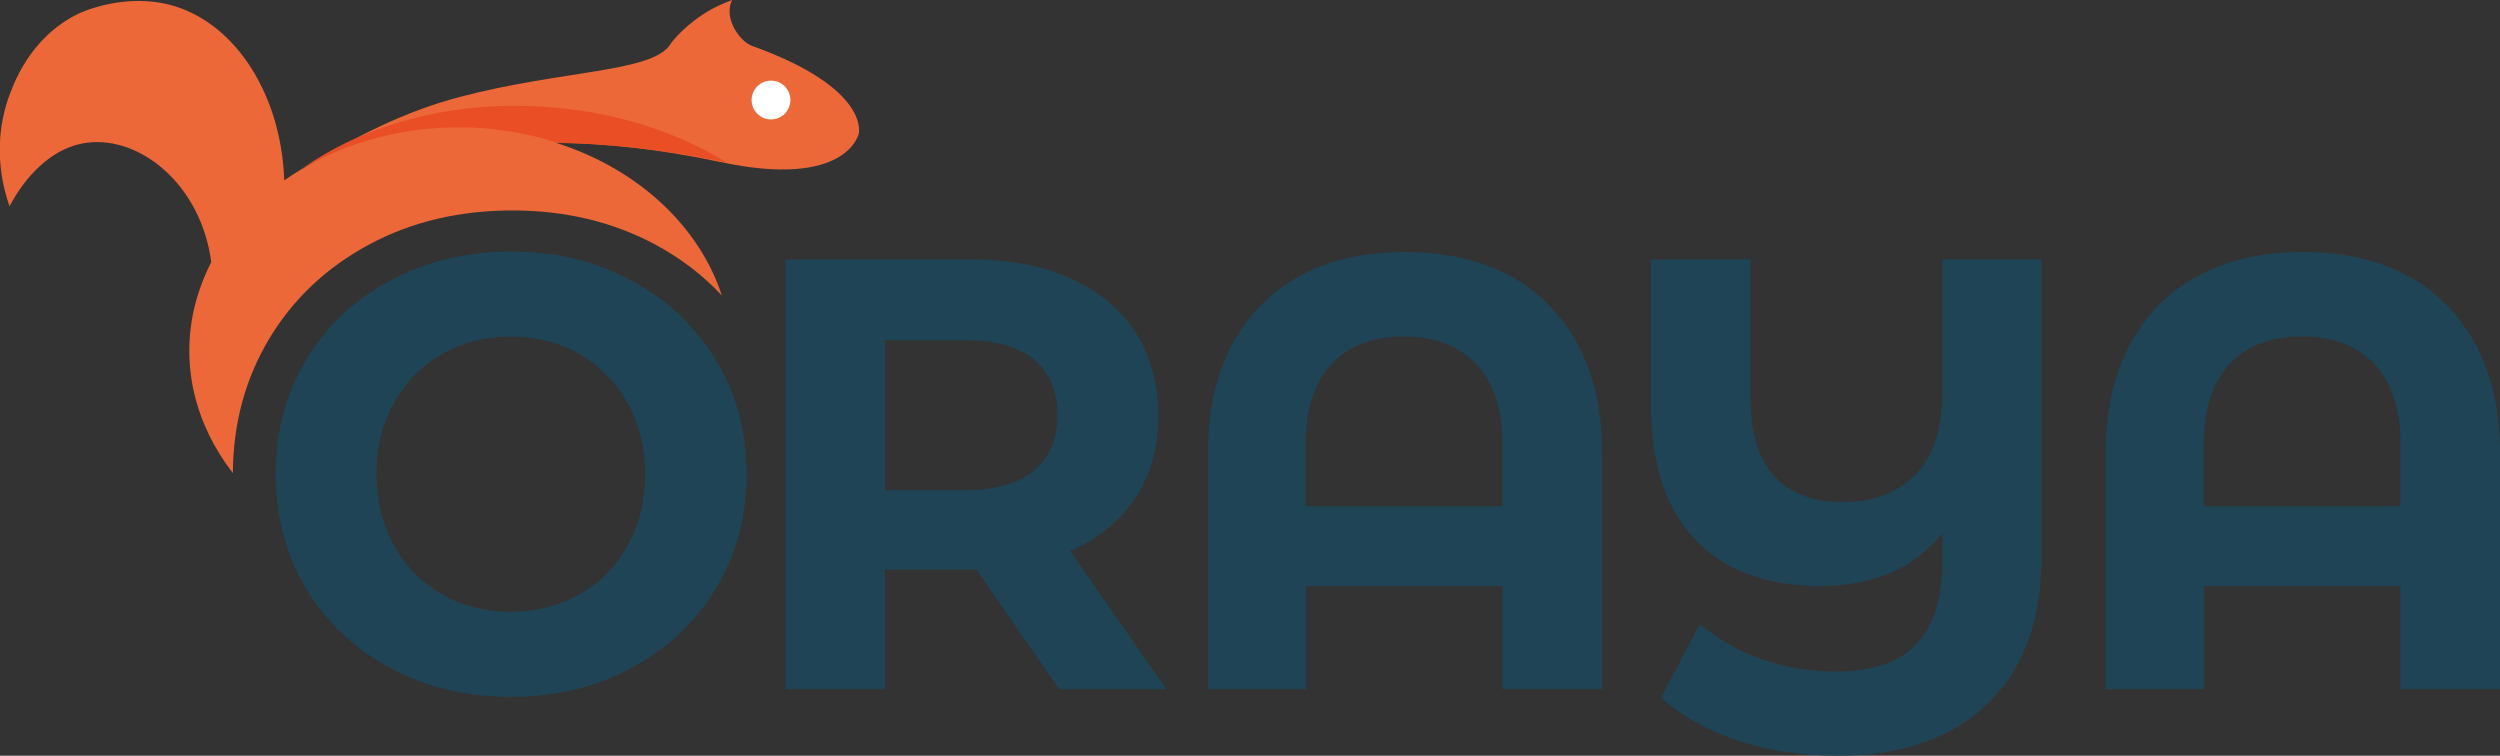
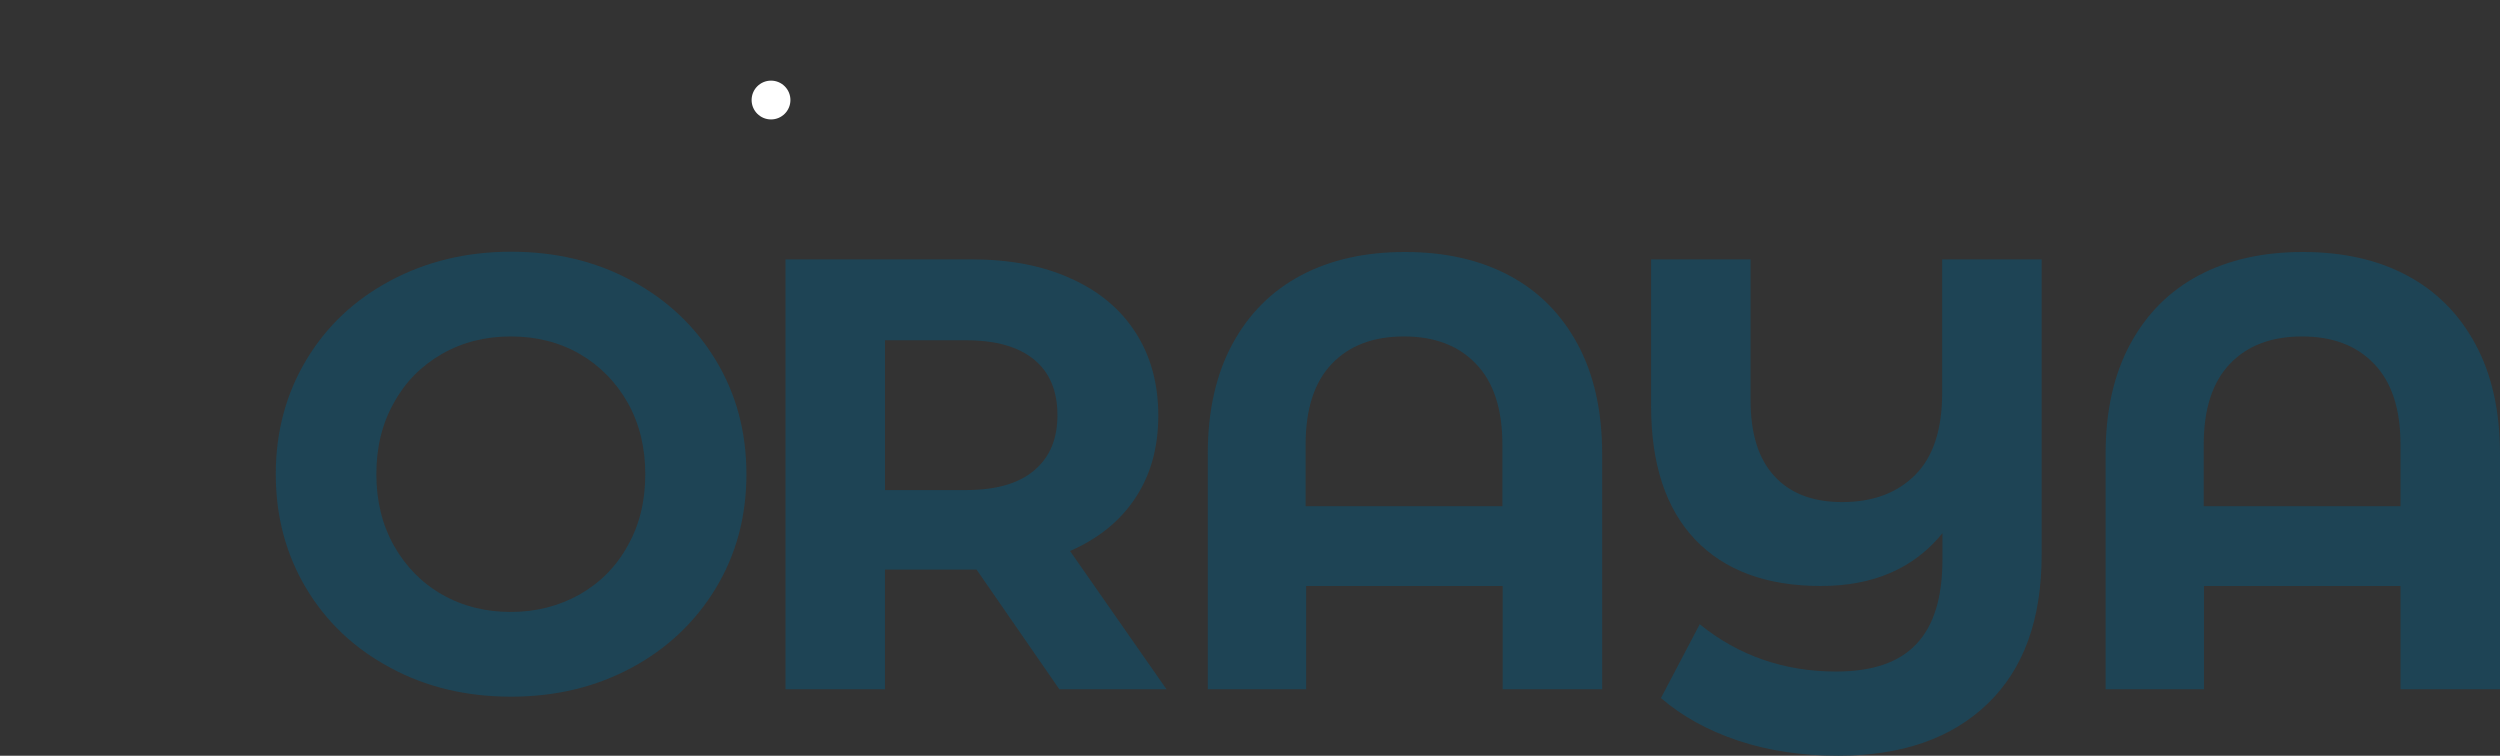
<svg xmlns="http://www.w3.org/2000/svg" version="1.1" id="Ebene_1" x="0px" y="0px" viewBox="0 0 914.7 276.5" style="enable-background:new 0 0 914.7 276.5;" xml:space="preserve">
  <rect x="0" y="0" width="914.7" height="276.5" fill="#333333" stroke="none" />
  <style type="text/css">
	.st0{fill:#EC6839;}
	.st1{fill:#FFFFFF;}
	.st2{fill:#E94E24;}
	.st3{fill:#1E4455;}
</style>
  <g>
    <g>
      <g>
-         <path class="st0" d="M275.2,16.8c-3.9-1.4-8.9-7.9-8.2-13.8c0.1-1.3,0.6-2.4,0.9-3c-1.9,0.7-4.7,1.8-7.8,3.5     c-8.8,5-13.9,11.2-14.9,12.8c-6.6,10.2-39.8,9.4-76.7,19.1c-21.1,5.5-39.2,15.1-56.2,25.4c-0.8,0.5-1.6,0.9-2.5,1.4     c-2,1.2-3.9,2.5-5.8,3.8C102.9,34.6,86.3,9,63.7,2.2C46-3.1,29.6,4.6,28.7,5c-18,8.8-23.9,26.1-25.7,31.1     c-6.3,18.4-1.3,34.3,0.5,39.4c1-2,10.7-21.1,28.5-23.3c19.2-2.4,41.5,15.2,45.3,43.7c-2.5,4.9-4.5,10.1-5.9,15.5     c-5.6,22.1,0.1,44,13.8,61.7c0.1-18.1,4.5-34.4,13.2-49c8.8-14.7,21-26.2,36.6-34.6c15.6-8.4,33.1-12.5,52.5-12.5     c19.4,0,36.8,4.2,52.3,12.5c9.3,5,17.4,11.2,24.3,18.6c-8.1-24.9-30.1-46-60.2-55.7c-0.2-0.1-0.3-0.1-0.5-0.2     c17.3,0.3,37.4,2.2,59.8,7c46.8,10.1,51-10.3,51-10.3S318.6,32.4,275.2,16.8z" />
-       </g>
+         </g>
      <circle class="st1" cx="282.1" cy="36.6" r="7.1" />
-       <path class="st2" d="M266,59.5c-13.9-8.5-30.1-14.8-48-18.1c-40.8-7.4-80.3,0.8-108.3,20.9c22-13.3,50.5-19,79.3-13.8    c5.2,0.9,10.2,2.2,15,3.8c17.5,0.2,38,2.1,60.9,7C265.3,59.4,265.7,59.4,266,59.5z" />
    </g>
    <g>
-       <path class="st3" d="M142.8,244.3c-13.1-7-23.4-16.7-30.8-29.1c-7.4-12.4-11.1-26.3-11.1-41.7c0-15.4,3.7-29.3,11.1-41.7    c7.4-12.4,17.7-22.1,30.8-29.1c13.1-7,27.8-10.6,44.2-10.6c16.3,0,31,3.5,44.1,10.6c13,7,23.3,16.7,30.8,29.1    c7.5,12.4,11.2,26.3,11.2,41.7c0,15.4-3.7,29.3-11.2,41.7c-7.5,12.4-17.8,22.1-30.8,29.1c-13,7-27.7,10.6-44.1,10.6    C170.6,254.9,155.9,251.4,142.8,244.3z M212.1,217.5c7.5-4.3,13.4-10.2,17.6-17.9c4.3-7.6,6.4-16.3,6.4-26.1    c0-9.7-2.1-18.4-6.4-26.1c-4.3-7.6-10.2-13.6-17.6-17.9c-7.5-4.3-15.9-6.4-25.2-6.4c-9.3,0-17.7,2.1-25.2,6.4    c-7.5,4.3-13.4,10.2-17.6,17.9c-4.3,7.6-6.4,16.3-6.4,26.1c0,9.7,2.1,18.4,6.4,26.1c4.3,7.6,10.1,13.6,17.6,17.9    c7.5,4.3,15.9,6.4,25.2,6.4C196.2,223.9,204.6,221.7,212.1,217.5z" />
      <path class="st3" d="M387.6,252.2l-30.3-43.8h-1.8h-31.7v43.8h-36.4V94.9h68.1c13.9,0,26,2.3,36.3,7c10.3,4.6,18.2,11.2,23.7,19.8    c5.5,8.5,8.3,18.7,8.3,30.3c0,11.7-2.8,21.8-8.4,30.2c-5.6,8.5-13.6,14.9-23.9,19.4l35.3,50.6H387.6z M378.4,131.6    c-5.7-4.7-14-7.1-24.9-7.1h-29.7v54.8h29.7c10.9,0,19.3-2.4,24.9-7.2c5.7-4.8,8.5-11.5,8.5-20.2    C386.9,143.1,384.1,136.3,378.4,131.6z" />
      <path class="st3" d="M552,100.7c10.8,5.7,19.2,14.1,25.2,25.2c6,11.1,9,24.5,9,40.2v86.1h-36.4v-37.8h-71.9v37.8h-36v-86.1    c0-15.7,3-29.1,9-40.2c6-11.1,14.4-19.5,25.2-25.2c10.8-5.7,23.4-8.5,38-8.5C528.5,92.2,541.2,95,552,100.7z M549.7,185.2v-22.5    c0-13-3.2-22.9-9.7-29.6c-6.4-6.7-15.2-10-26.3-10c-11.2,0-20,3.3-26.4,10c-6.4,6.7-9.6,16.5-9.6,29.6v22.5H549.7z" />
      <path class="st3" d="M747,94.9V203c0,23.7-6.6,41.8-19.8,54.5c-13.2,12.7-31.4,19-54.6,19c-13.3,0-25.5-1.8-36.6-5.5    c-11.1-3.7-20.5-8.9-28.3-15.6l14.2-27c14.2,11.5,30.9,17.3,49.9,17.3c13.2,0,23-3.3,29.3-10c6.4-6.7,9.6-17,9.6-30.9v-9.7    c-10.5,12.9-25.3,19.3-44.5,19.3c-19.9,0-35.2-5.7-46-17c-10.7-11.3-16.1-27.6-16.1-48.9V94.9h36.4v51.5c0,12.3,2.9,21.6,8.8,27.9    c5.8,6.3,14.1,9.4,24.7,9.4c11.2,0,20.1-3.3,26.7-9.9c6.6-6.6,9.9-16.6,9.9-29.9v-49H747z" />
      <path class="st3" d="M880.5,100.7c10.8,5.7,19.2,14.1,25.2,25.2c6,11.1,9,24.5,9,40.2v86.1h-36.4v-37.8h-71.9v37.8h-36v-86.1    c0-15.7,3-29.1,9-40.2c6-11.1,14.4-19.5,25.2-25.2c10.8-5.7,23.4-8.5,38-8.5C857.1,92.2,869.8,95,880.5,100.7z M878.3,185.2v-22.5    c0-13-3.2-22.9-9.7-29.6c-6.4-6.7-15.2-10-26.3-10c-11.2,0-20,3.3-26.4,10c-6.4,6.7-9.6,16.5-9.6,29.6v22.5H878.3z" />
      <path class="st3" d="M142.8,244.3c-13.1-7-23.4-16.7-30.8-29.1c-7.4-12.4-11.1-26.3-11.1-41.7c0-15.4,3.7-29.3,11.1-41.7    c7.4-12.4,17.7-22.1,30.8-29.1c13.1-7,27.8-10.6,44.2-10.6c16.3,0,31,3.5,44.1,10.6c13,7,23.3,16.7,30.8,29.1    c7.5,12.4,11.2,26.3,11.2,41.7c0,15.4-3.7,29.3-11.2,41.7c-7.5,12.4-17.8,22.1-30.8,29.1c-13,7-27.7,10.6-44.1,10.6    C170.6,254.9,155.9,251.4,142.8,244.3z M212.1,217.5c7.5-4.3,13.4-10.2,17.6-17.9c4.3-7.6,6.4-16.3,6.4-26.1    c0-9.7-2.1-18.4-6.4-26.1c-4.3-7.6-10.2-13.6-17.6-17.9c-7.5-4.3-15.9-6.4-25.2-6.4c-9.3,0-17.7,2.1-25.2,6.4    c-7.5,4.3-13.4,10.2-17.6,17.9c-4.3,7.6-6.4,16.3-6.4,26.1c0,9.7,2.1,18.4,6.4,26.1c4.3,7.6,10.1,13.6,17.6,17.9    c7.5,4.3,15.9,6.4,25.2,6.4C196.2,223.9,204.6,221.7,212.1,217.5z" />
    </g>
  </g>
</svg>